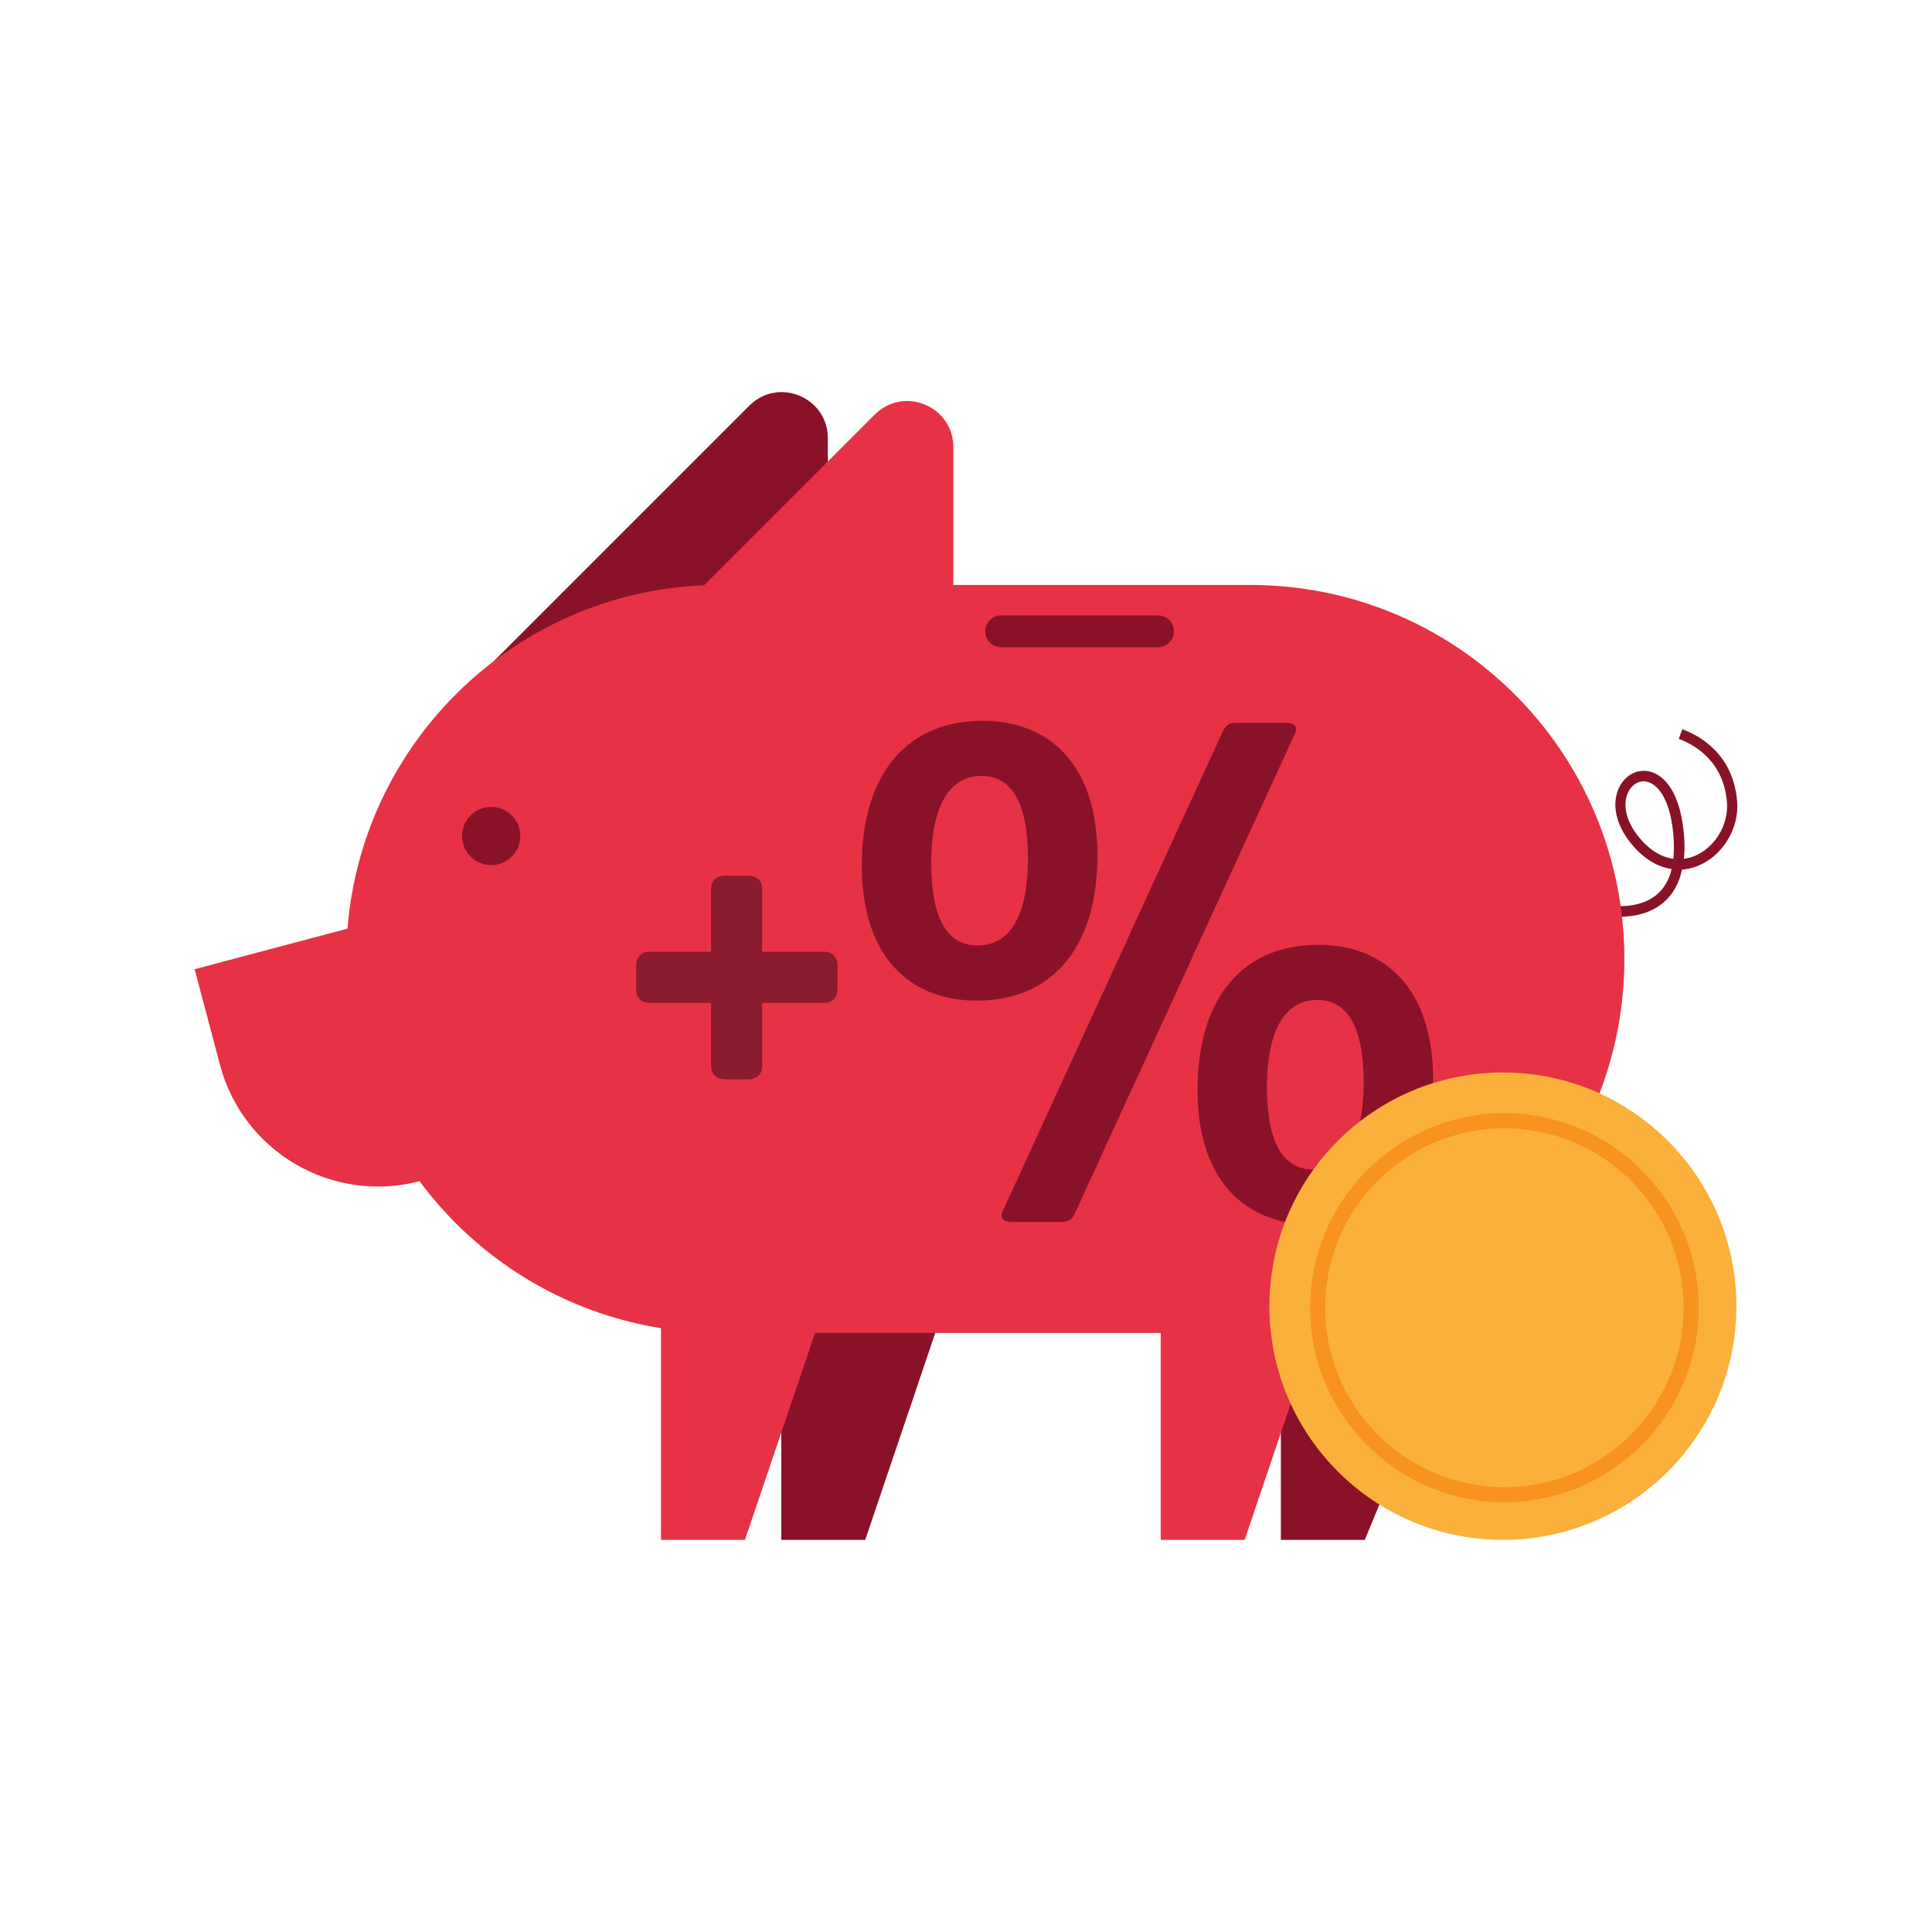
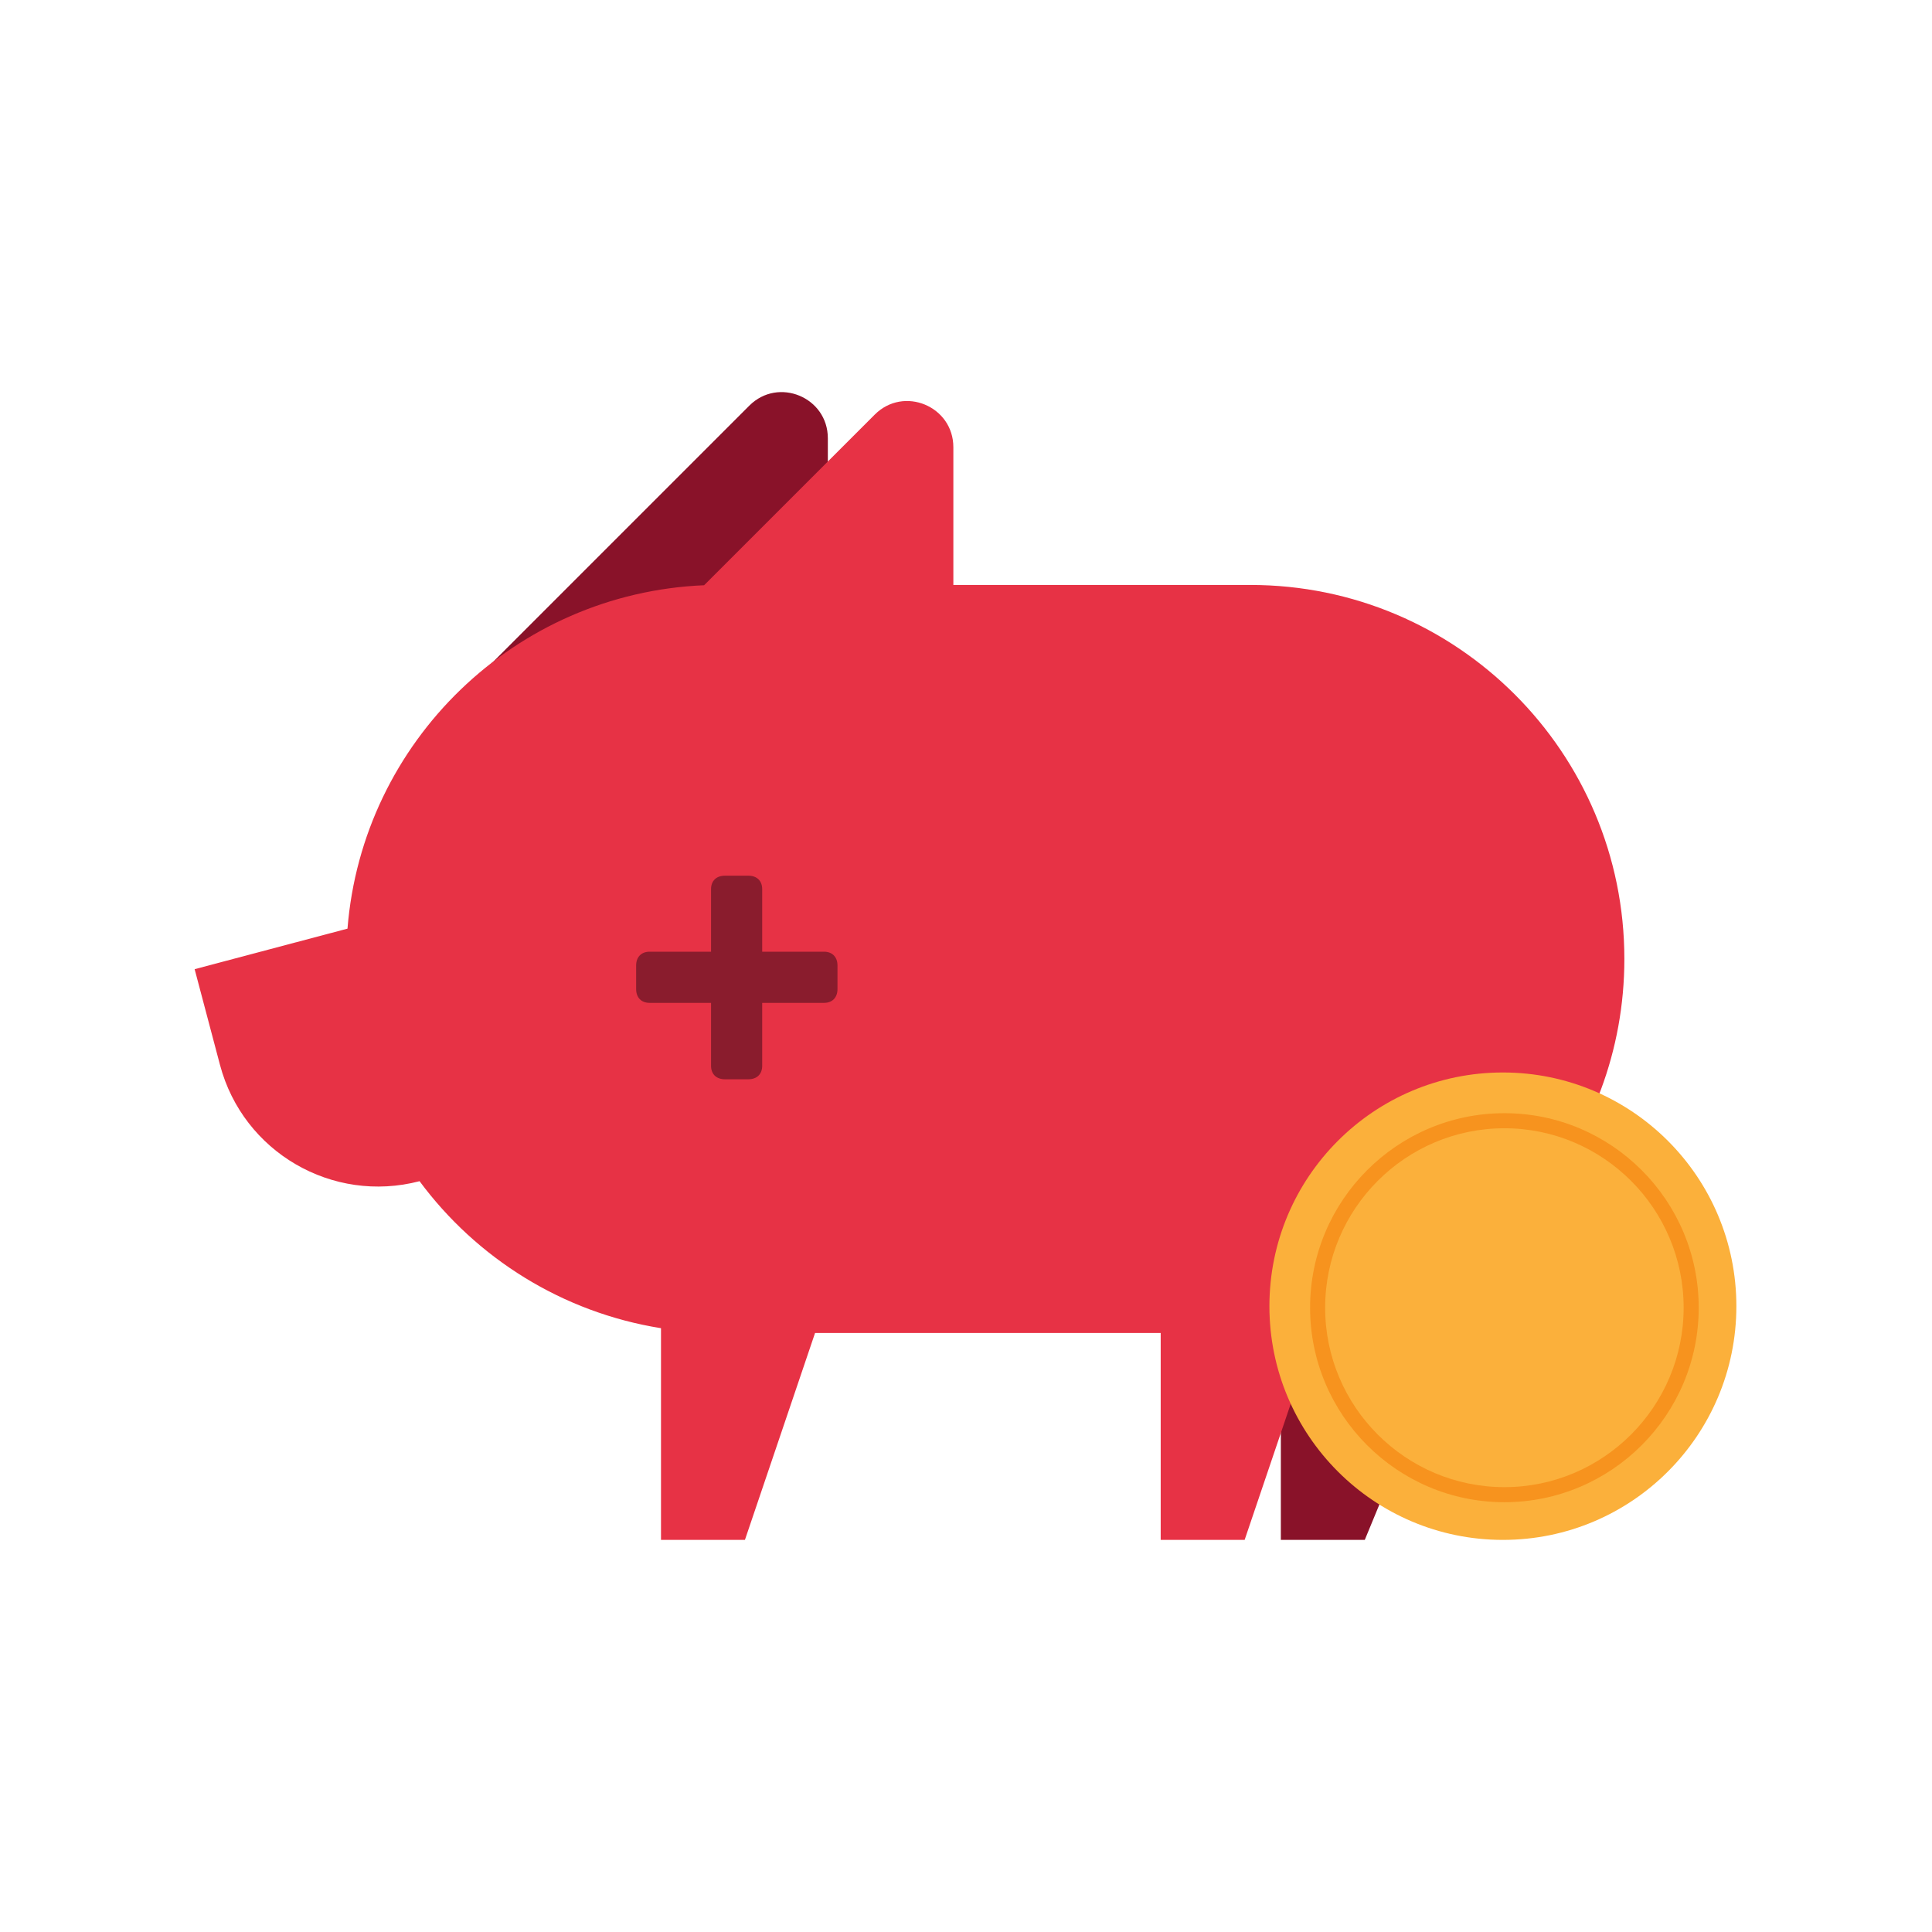
<svg xmlns="http://www.w3.org/2000/svg" id="Layer_1" width="160" height="160" viewBox="0 0 160 160">
  <defs>
    <style>
      .cls-1 {
        fill: #e73245;
      }

      .cls-2 {
        fill: #891229;
      }

      .cls-3 {
        fill: #f7931e;
      }

      .cls-4 {
        fill: #fbb03b;
      }

      .cls-5 {
        fill: #8a1c2d;
      }
    </style>
  </defs>
-   <path class="cls-2" d="M134.115,75.911c-1.069,0-1.89-.211-1.965-.224l.224-.833s3.022.771,4.837-.771c.597-.51,1.007-1.206,1.231-2.114-1.281-.187-2.499-.97-3.519-2.313-1.492-1.965-1.318-3.743-.659-4.75.56-.846,1.467-1.231,2.375-1.007.721.174,2.425,1.032,2.81,5.111.075.759.075,1.467,0,2.114.261-.037.535-.099.796-.199,1.741-.671,2.922-2.586,2.773-4.477-.274-3.382-2.624-4.75-3.992-5.26l.298-.796c1.567.584,4.228,2.139,4.539,5.994.187,2.251-1.243,4.551-3.32,5.347-.41.162-.821.249-1.243.286-.249,1.156-.771,2.077-1.554,2.736-1.107.933-2.512,1.169-3.643,1.169l.012-.012ZM136.117,64.707c-.448,0-.87.249-1.156.684-.497.759-.597,2.151.622,3.755.883,1.156,1.927,1.84,2.997,1.977.062-.609.062-1.281,0-2.027-.336-3.631-1.741-4.253-2.164-4.352-.099-.025-.199-.037-.298-.037Z" />
  <path class="cls-2" d="M40.679,54.97l21.376-21.376c2.4-2.4,6.503-.696,6.503,2.698v18.69h-27.879v-.012Z" />
  <polygon class="cls-2" points="106.074 127.528 106.074 106.326 122.873 103.665 113.025 127.528 106.074 127.528" />
-   <polygon class="cls-2" points="64.703 127.528 64.703 106.326 78.829 106.326 71.654 127.528 64.703 127.528" />
  <path class="cls-1" d="M103.537,48.442h-24.584v-11.403c0-3.407-4.116-5.111-6.516-2.698l-14.126,14.126c-15.655.659-28.302,12.945-29.533,28.439l-12.659,3.357,2.101,7.933c1.915,7.212,9.301,11.515,16.526,9.625,4.713,6.367,11.826,10.868,19.995,12.174v17.533h6.951l5.807-17.135h28.625v17.135h6.951l5.969-17.62c14.487-2.586,25.479-15.258,25.479-30.49h0c0-17.11-13.865-30.975-30.975-30.975h-.012Z" />
-   <circle class="cls-2" cx="40.679" cy="69.233" r="2.412" />
-   <path class="cls-2" d="M82.908,50.966h12.994c.728,0,1.318.59,1.318,1.318h0c0,.728-.59,1.318-1.318,1.318h-12.994c-.728,0-1.318-.59-1.318-1.318h0c0-.728.59-1.318,1.318-1.318Z" />
  <g>
    <path class="cls-5" d="M68.242,78.816h-5.12v-5.18c0-.688-.44-1.115-1.146-1.115h-1.944c-.707,0-1.146.427-1.146,1.115v5.18h-5.088c-.689,0-1.116.44-1.116,1.147v1.944c0,.707.427,1.146,1.116,1.146h5.088v5.212c0,.689.44,1.116,1.146,1.116h1.944c.707,0,1.146-.427,1.146-1.116v-5.212h5.12c.687,0,1.115-.439,1.115-1.146v-1.944c0-.707-.427-1.147-1.115-1.147Z" />
-     <path class="cls-2" d="M71.373,71.703c0-7.839,3.947-12.012,9.981-12.012,5.582,0,9.53,3.665,9.53,11.165,0,7.839-3.948,12.012-9.981,12.012-5.584,0-9.53-3.665-9.53-11.165ZM85.131,71.082c0-4.681-1.41-6.823-3.834-6.823-2.707,0-4.174,2.538-4.174,7.218,0,4.624,1.354,6.823,3.835,6.823,2.763,0,4.172-2.594,4.172-7.218ZM89.079,100.35c-.282.563-.452.845-1.128.845h-4.23c-.619,0-.958-.338-.676-.902l18.158-39.586c.282-.564.451-.846,1.128-.846h4.228c.621,0,.959.338.678.902l-18.158,39.587ZM99.173,90.256c0-7.839,3.948-12.012,9.981-12.012,5.584,0,9.53,3.665,9.53,11.166,0,7.839-3.947,12.011-9.981,12.011-5.582,0-9.53-3.665-9.53-11.165ZM112.933,89.636c0-4.681-1.41-6.824-3.835-6.824-2.707,0-4.172,2.537-4.172,7.219,0,4.624,1.353,6.823,3.834,6.823,2.764,0,4.174-2.594,4.174-7.218Z" />
  </g>
  <g>
    <ellipse class="cls-4" cx="124.463" cy="108.173" rx="19.336" ry="19.355" />
    <path class="cls-3" d="M124.588,124.406c-8.873,0-16.092-7.226-16.092-16.108s7.219-16.108,16.092-16.108,16.092,7.226,16.092,16.108-7.219,16.108-16.092,16.108ZM124.588,93.438c-8.185,0-14.845,6.666-14.845,14.86s6.659,14.86,14.845,14.86,14.844-6.666,14.844-14.86-6.659-14.86-14.844-14.86Z" />
  </g>
</svg>